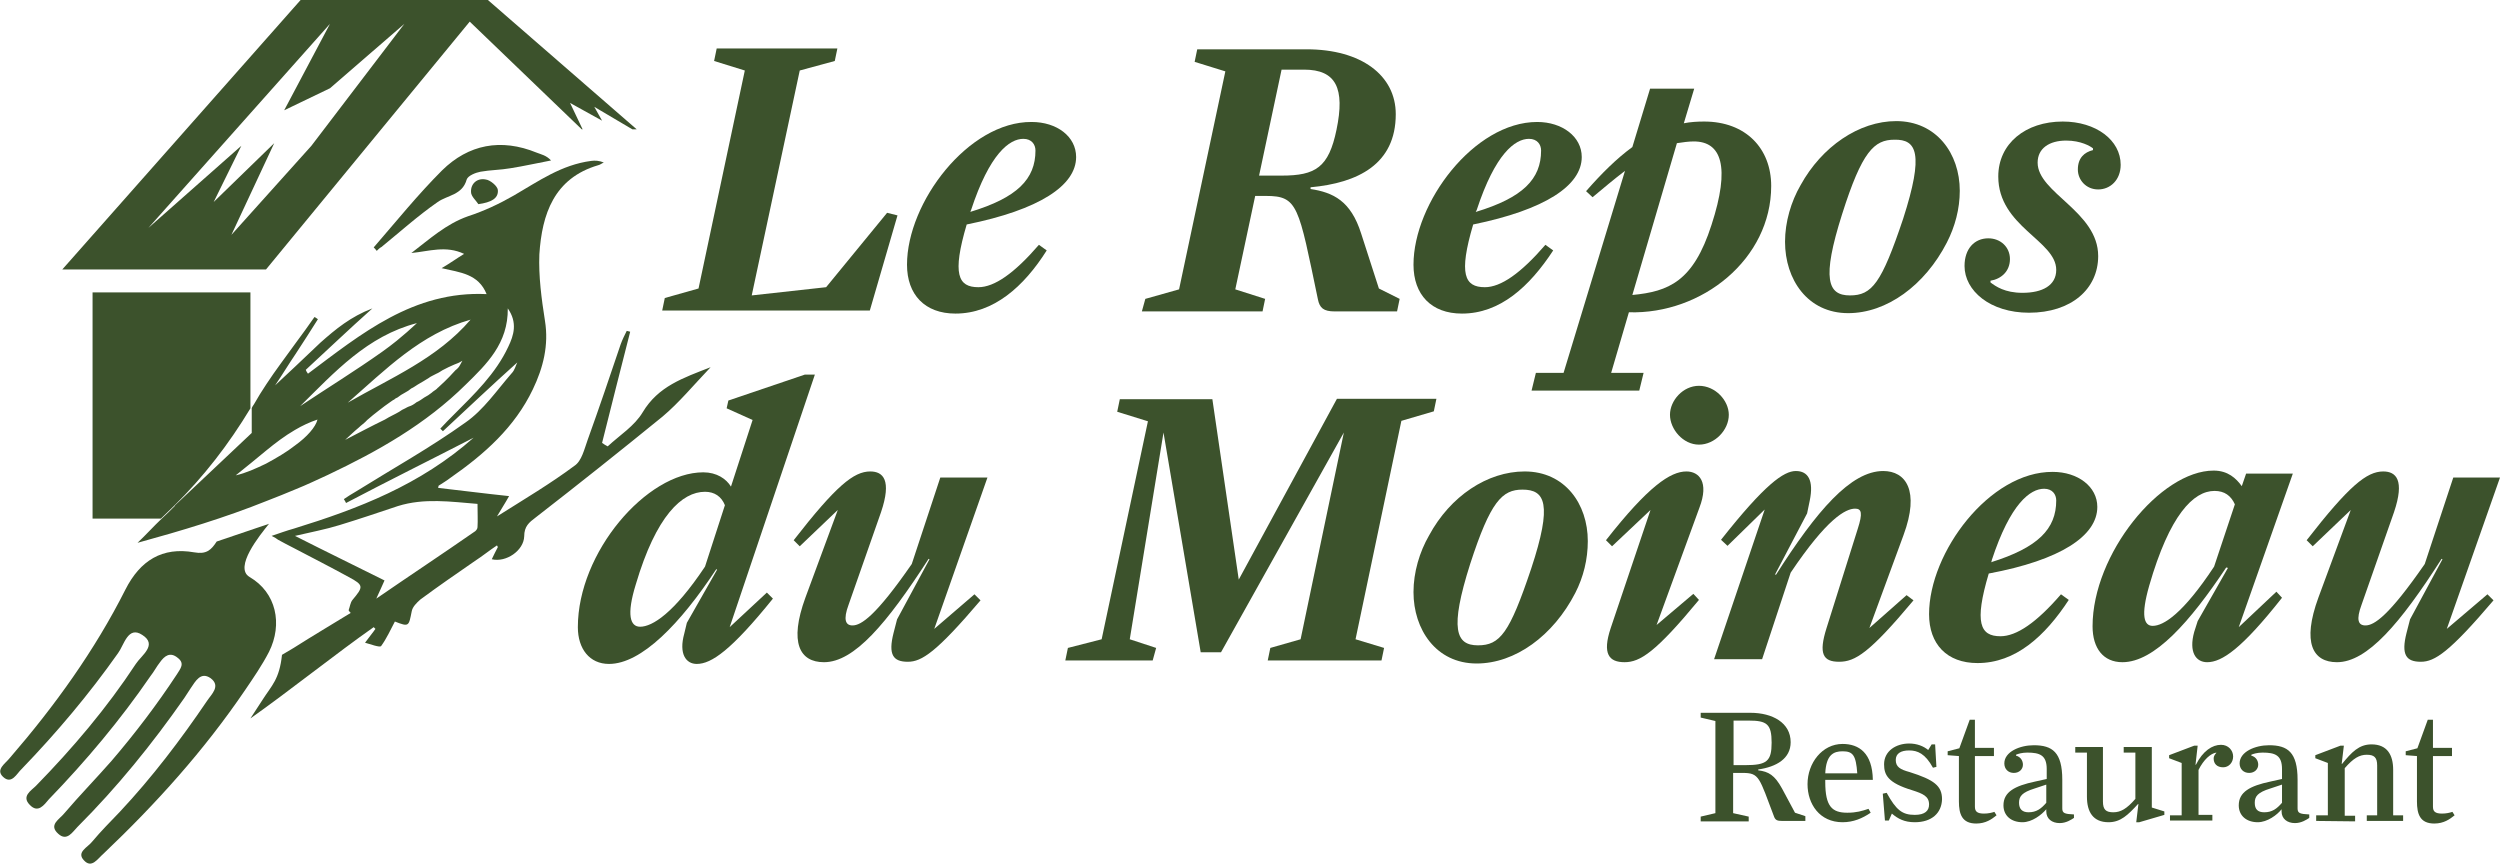
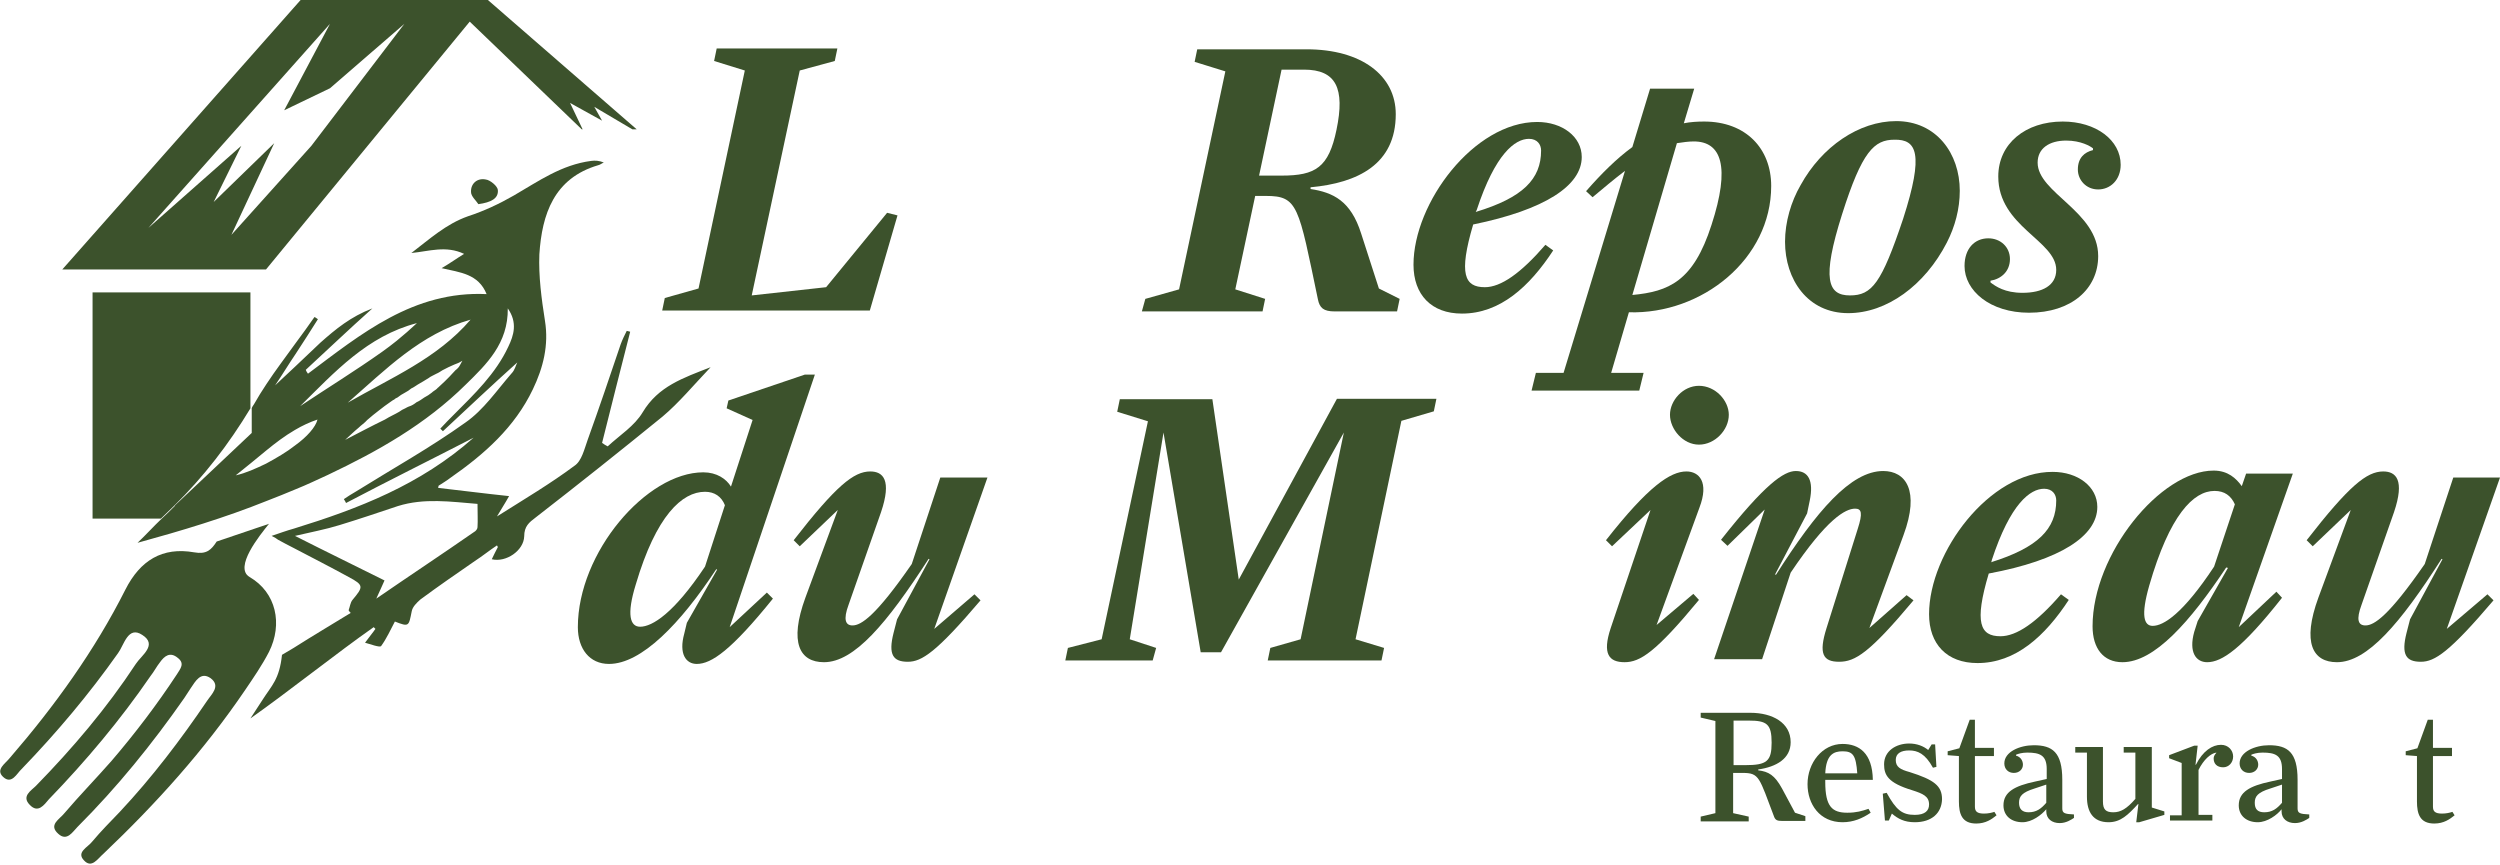
<svg xmlns="http://www.w3.org/2000/svg" version="1.1" id="a" x="0px" y="0px" viewBox="0 0 578 200" style="enable-background:new 0 0 578 200;" xml:space="preserve">
  <style type="text/css">
	.st0{fill:#3C522C;}
</style>
  <g id="b">
    <path class="st0" d="M50.1,125.2c-1.3,2-2.4,3-5.2,2.5c-7.4-1.3-12.5,1.9-15.9,8.6c-7.1,14.1-16.4,27-26.7,38.9   c-1,1.3-3.4,2.7-1.6,4.4c2,1.9,3.2-0.8,4.3-1.8c8.1-8.4,15.6-17.3,22.3-26.8c1.4-1.9,2.3-6.4,5.6-4.2c3.6,2.3-0.2,4.7-1.5,6.7   c-6.7,10.2-14.6,19.5-23.1,28.2c-1.1,1.1-3.4,2.4-1.4,4.4c1.9,2,3.3,0,4.4-1.3c8.6-8.9,16.5-18.3,23.5-28.5c0.8-1,1.4-2.2,2.2-3.2   c1-1.4,2.3-2.5,4.1-1c1.7,1.3,0.6,2.5-0.2,3.8c-4.6,7-9.7,13.7-15.1,20c-3.6,4.1-7.4,8-10.9,12.1c-1.1,1.4-3.8,2.7-1.4,4.8   c2,1.8,3.3-0.5,4.4-1.6c9.2-9.2,17.3-19.2,24.7-29.8c0.5-0.8,1-1.5,1.5-2.3c1.1-1.6,2.3-3.9,4.6-2.3c2.4,1.8,0.2,3.7-0.8,5.2   c-6.1,9-12.7,17.7-20.2,25.7c-2.2,2.3-4.3,4.4-6.4,6.9c-1,1.3-3.7,2.4-1.9,4.3c1.8,2,3.2-0.4,4.5-1.5   c12.2-11.6,23.3-23.9,32.8-37.9c1.9-2.8,3.9-5.7,5.5-8.8c3.2-6.4,1.7-13.7-4.5-17.3c-3.7-2.2,2.4-9.7,4.5-12.3L50.1,125.2   L50.1,125.2z" />
  </g>
  <path class="st0" d="M205.1,49.2l-14.1,17.2l-17.2,1.9l11.1-52l8.1-2.2l0.6-2.9h-27.9l-0.6,2.9l7.1,2.2l-10.7,50.4l-7.8,2.2  l-0.6,2.9h48l6.4-22L205.1,49.2L205.1,49.2z" />
-   <path class="st0" d="M248.8,36.3c0-4.7-4.4-8.1-10.3-8.1c-14.6-0.1-28.8,18.6-28.8,33c0,6.9,4.1,11.3,11.2,11.3  c8.8,0,15.8-6.2,21.1-14.6l-1.8-1.3c-5.7,6.6-10.3,9.8-14,9.8c-4.7,0-6.1-3-2.7-14.5C240.3,48.5,248.8,42.9,248.8,36.3L248.8,36.3z   M224.5,48.6c4.3-13.1,8.9-16.5,12.1-16.5c1.9,0,2.8,1.3,2.8,2.7c0,6.6-4.2,10.9-15.1,14.2C224.4,49,224.4,48.7,224.5,48.6z" />
  <path class="st0" d="M318.8,66.7l-4.1-12.7c-2.4-7.6-6.5-9.5-11.7-10.3v-0.4c10.9-1,19.7-5.3,19.7-16.9c0-9-8-15-20.6-15h-25.3  l-0.6,2.9l7.1,2.2l-10.7,50.4l-7.8,2.2l-0.8,2.9h27.9l0.6-2.9l-6.9-2.2l4.6-21.6h2.5c7.4,0,7.5,2.3,12,23.9c0.4,2,1.3,2.8,3.9,2.8  H323l0.6-2.9L318.8,66.7L318.8,66.7z M296.3,40.6h-5.2l5.2-24.5h5.2c7.4,0,9.5,4.3,7.5,13.9C307.2,38.7,304.2,40.6,296.3,40.6  L296.3,40.6z" />
  <path class="st0" d="M365.7,36.3c0-4.7-4.5-8.1-10.3-8.1c-14.6,0-28.6,18.7-28.6,33c0,6.9,4.1,11.3,11.2,11.3  c8.8,0,15.6-6.2,21.1-14.6l-1.8-1.3c-5.7,6.6-10.3,9.8-14,9.8c-4.7,0-6.1-3-2.7-14.5C357.2,48.5,365.7,42.9,365.7,36.3L365.7,36.3z   M341.4,48.6c4.3-13.1,8.9-16.5,12.1-16.5c1.9,0,2.8,1.3,2.8,2.7c0,6.6-4.2,10.9-15.1,14.2C341.2,49,341.3,48.7,341.4,48.6  L341.4,48.6z" />
  <path class="st0" d="M409.5,43c0-8.7-5.9-14.9-15.5-14.9c-1.6,0-3.2,0.1-4.7,0.4l2.4-8h-10.2L377.4,34c-3.7,2.7-7.2,6.2-10.7,10.2  l1.5,1.4c2.4-2,5-4.2,7.5-6.1l-14.2,46.7h-6.4l-1,4.1H379l1-4.1h-7.5l4.1-14C393.5,72.7,409.5,59.9,409.5,43L409.5,43z M387.7,33.1  c1.3-0.2,2.7-0.4,3.9-0.4c6.4,0,8.5,5.8,4.1,19.3c-4.2,13.1-9.9,15.4-18.3,16.2L387.7,33.1L387.7,33.1z" />
  <path class="st0" d="M438.4,28c-8.6,0-17.2,5.9-22.1,14.8c-2.2,3.8-3.6,8.5-3.6,13.1c0,8.7,5.2,16.5,14.6,16.5  c8.9,0,17.7-6.4,22.8-16.3c1.9-3.7,3-7.8,3-12C453.1,35.5,447.7,28,438.4,28L438.4,28z M440,50.6c-5,14.9-7.2,17.7-12.3,17.7  s-6.6-3.7-1.8-18.8c4.6-14.5,7.4-17.2,12.1-17.2C443.1,32.2,444.9,35.4,440,50.6L440,50.6z" />
  <path class="st0" d="M480.4,39.2c0,2.4,1.9,4.6,4.7,4.6s5.2-2.2,5.2-5.7c0-5.7-5.7-10-13.4-10c-8.6,0-14.9,5.1-14.9,12.7  c0,11.6,13.4,14.8,13.4,21.6c0,3.6-3.2,5.3-7.8,5.3c-4.1,0-6.2-1.5-7.4-2.4v-0.4c2.5-0.4,4.5-2.2,4.5-5s-2.2-4.8-5-4.8  c-3.2,0-5.5,2.4-5.5,6.4c0,5.7,5.9,10.8,14.9,10.8c9.8,0,16-5.5,16-13.1c0-10.3-14-14.6-14-21.6c0-3.3,2.7-5.1,6.6-5.1  c3.4,0,5.6,1.3,6.2,1.8v0.4C481.9,35.2,480.4,36.5,480.4,39.2L480.4,39.2z" />
  <path class="st0" d="M168.7,145l19.7-58.4h-2.3l-17.7,6l-0.4,1.8l6,2.7l-5,15.4c-1.1-1.8-3.3-3.3-6.4-3.3c-13.1,0-29,18.5-29,35.8  c0,5,2.7,8.5,7.2,8.5c7.5,0,16.5-9.3,24.8-21.9l0.2,0.1l-7,12.3l-0.6,2.5c-1.3,4.7,0.4,7,2.9,7c3.4,0,8-3.2,17.6-15.1l-1.4-1.4  L168.7,145L168.7,145z M163,131c-7.2,10.8-12.2,13.9-15,13.9c-2.3,0-3.2-2.7-1-9.8c4.7-15.9,10.7-21.4,16-21.4  c2.2,0,3.8,1.1,4.6,3.1L163,131z" />
  <path class="st0" d="M216,145.4l12.3-35h-10.9l-6.6,20c-8.3,12-11.7,14.2-13.7,14.2c-1.6,0-2.2-1.3-0.9-4.8l7.5-21.4  c2.5-7.4,0.5-9.4-2.5-9.4c-3.8,0-7.9,3.3-17.7,15.9l1.4,1.4l8.8-8.4l-7.5,20.3c-3.8,10.4-1.3,14.9,4.3,14.9c7,0,14.5-8.9,24.2-23.9  l0.2,0.1l-7.5,13.9l-0.8,3.1c-1.3,5.1-0.1,6.7,3.3,6.7c3.2,0,6.6-2.2,16.8-14.2l-1.4-1.4L216,145.4L216,145.4z" />
  <path class="st0" d="M309.1,92.2L286.4,134l-6.1-41.7h-21.4l-0.6,2.9l7.1,2.2l-10.7,50.4l-7.8,2l-0.6,2.9h20.2l0.8-2.9l-6.1-2  l7.8-47.8l8.6,50.8h4.7l28.4-50.8l-10,47.8l-7,2l-0.6,2.9h26.3l0.6-2.9l-6.6-2L324,97.3l7.5-2.2l0.6-2.9H309.1L309.1,92.2z" />
-   <path class="st0" d="M352.5,109c-8.6,0-17.2,5.7-22.1,14.8c-2.2,3.8-3.6,8.5-3.6,13.1c0,8.6,5.2,16.5,14.6,16.5  c8.9,0,17.7-6.4,22.8-16.3c1.9-3.7,2.9-7.8,2.9-12C367.1,116.5,361.8,109,352.5,109L352.5,109z M354,131.5  c-5,14.9-7.2,17.7-12.3,17.7s-6.6-3.7-1.8-18.8c4.7-14.5,7.4-17.2,12.1-17.2C357.2,113.2,359,116.4,354,131.5L354,131.5z" />
  <path class="st0" d="M392.8,89.2c-3.7,0-6.7,3.4-6.7,6.7s3,6.9,6.7,6.9s6.9-3.4,6.9-6.9C399.7,92.6,396.6,89.2,392.8,89.2z   M389.9,109c-3.7,0-8.8,3.4-18.6,15.9l1.4,1.4l8.9-8.4l-9.2,27.3c-2,6-0.4,7.9,3.2,7.9s7.2-2.3,17.2-14.4l-1.3-1.4l-8.5,7.2  l9.9-27.1C395.2,111.4,392.8,109,389.9,109L389.9,109z" />
  <path class="st0" d="M440.8,137.6l-8.6,7.6l7.9-21.5c3.8-10.3,0.5-14.8-4.7-14.8c-7.5,0-15.4,9.2-24.8,24l-0.2-0.1l7.4-14.1l0.6-2.9  c1-4.8-0.4-6.9-3.2-6.9s-7.2,3.1-17.3,15.9l1.5,1.4l8.6-8.4l-11.7,34.6h11.1l6.6-20c8.4-12.5,12.7-14.8,14.9-14.8  c1.5,0,1.8,1,0.6,4.7l-7.2,22.9c-1.9,6-0.8,7.8,2.9,7.8s7-2,17.2-14.2L440.8,137.6L440.8,137.6z" />
  <path class="st0" d="M484.9,117.2c0-4.7-4.5-8.1-10.3-8.1C460,109,446,127.7,446,142c0,6.9,4.1,11.3,11.2,11.3  c8.8,0,15.6-6.2,21.1-14.6l-1.8-1.3c-5.7,6.6-10.3,9.7-14,9.7c-4.7,0-6.1-3.1-2.7-14.5C476.4,129.5,484.9,123.9,484.9,117.2  L484.9,117.2z M460.5,129.5c4.3-13.1,8.9-16.5,12.1-16.5c1.9,0,2.8,1.3,2.8,2.7c0,6.6-4.2,10.9-15.1,14.3  C460.4,129.9,460.5,129.8,460.5,129.5L460.5,129.5z" />
  <path class="st0" d="M517.6,145l12.5-35.5h-10.8l-1,2.9c-1.3-1.8-3.2-3.6-6.5-3.6c-12.3,0-28,19.3-28,36c0,5.1,2.5,8.3,6.9,8.3  c7.4,0,15.6-9.3,24-21.9l0.4,0.1l-7,12.3l-0.8,2.5c-1.3,4.7,0.4,7,3,7c3.4,0,8-3.1,17.3-14.9l-1.3-1.4L517.6,145L517.6,145z   M511.9,131c-7.2,10.9-11.7,13.7-14.2,13.7c-2,0-2.8-2.3-0.8-9.3c4.7-16.3,10.2-21.9,15.1-21.9c2.3,0,3.8,1.1,4.7,3.1L511.9,131  L511.9,131z" />
  <path class="st0" d="M565.7,145.4l12.3-35h-10.8l-6.6,20c-8.3,12-11.7,14.2-13.7,14.2c-1.7,0-2.2-1.3-0.9-4.8l7.5-21.4  c2.5-7.4,0.5-9.4-2.5-9.4c-3.8,0-7.9,3.3-17.7,15.9l1.4,1.4l8.8-8.4l-7.5,20.3c-3.8,10.4-1.3,14.9,4.3,14.9c7,0,14.6-8.9,24.2-23.9  l0.2,0.1l-7.5,13.9l-0.8,3.1c-1.3,5.1-0.1,6.7,3.3,6.7c3.2,0,6.6-2.2,16.8-14.2l-1.4-1.4L565.7,145.4L565.7,145.4z" />
  <path class="st0" d="M412,189.8c-1.1,0-1.5-0.2-1.8-0.9c-3.5-9.2-3.4-10.2-7.3-10.2h-2.2v9.3l3.6,0.8v1.1h-11.1v-1.1l3.4-0.8v-21.3  l-3.4-0.8v-1.1h11.5c5.1,0,9.3,2.3,9.3,6.8c0,3.8-3.3,5.7-7.5,6.3v0.2c2.4,0.3,3.8,1.1,5.5,4.2l3,5.6l2.4,0.8v1.1L412,189.8  L412,189.8z M400.8,166.6v10.3h2.7c5,0,6.1-0.9,6.1-5.2s-1.1-5.1-5.3-5.1H400.8z" />
  <path class="st0" d="M426,190.1c-5.3,0-8.1-4.2-8.1-8.8c0-4.9,3.4-9.3,8.1-9.3c3.8,0,6.9,2.1,7,8.3H422v0.5c0,5.7,1.6,7.1,5.1,7.1  c2.1,0,3.4-0.4,4.9-0.9l0.5,0.9C430.6,189.2,428.5,190.1,426,190.1z M426,173.7c-2.1,0-3.8,0.8-4,5.1h7.4  C429.1,174.6,428.4,173.7,426,173.7z" />
  <path class="st0" d="M442.7,190.1c-2.4,0-3.9-0.8-5.3-2l-0.7,1.6h-0.9l-0.5-6.2l0.9-0.2c2.2,4,3.6,5.1,6.5,5.1c2.4,0,3.3-1,3.3-2.4  c0-1.9-1.4-2.5-3.9-3.3c-5.6-1.7-6.5-3.5-6.5-6c0-3.1,2.8-4.8,5.8-4.8c1.8,0,3.3,0.6,4.4,1.5l0.8-1.3h0.8l0.3,5.2l-0.8,0.2  c-1.8-3.3-3.6-4-5.5-4s-3.1,0.7-3.1,2.2c0,1.6,1,2.2,3.2,2.8c5.7,1.8,7.5,3.2,7.5,6.3C448.9,188,446.6,190.1,442.7,190.1  L442.7,190.1z" />
  <path class="st0" d="M450.3,174.6v-0.9l2.7-0.7l2.4-6.6h1.2v6.5h4.4v1.9h-4.4v11.7c0,1.1,0.5,1.6,2.1,1.6c1,0,1.8-0.2,2.4-0.4  l0.5,0.8c-1.1,0.9-2.5,1.9-4.7,1.9c-3.3,0-4-2.2-4-5.1v-10.5L450.3,174.6L450.3,174.6z" />
  <path class="st0" d="M467.6,190.1c-2.6,0-4.4-1.5-4.4-3.9c0-3.1,2.6-4.5,7.3-5.5l2.7-0.6v-2.3c0-3.2-1.6-3.8-4.5-3.8  c-1.2,0-2.2,0.3-2.6,0.5v0.2c1.1,0.3,1.6,1.2,1.6,2.1c0,1-0.8,1.9-2.1,1.9c-1.3,0-2.2-0.9-2.2-2.2c0-2.7,3.6-4.2,6.8-4.2  c4.3,0,6.6,1.6,6.6,8v6.6c0,1.1,0.5,1.3,2.7,1.4v0.8c-0.6,0.4-1.8,1.2-3.3,1.2c-1.8,0-3.1-1-3.1-2.7v-0.5  C472,188.4,469.8,190.1,467.6,190.1L467.6,190.1z M469,187.8c1.8,0,2.9-0.8,4.1-2.2v-4.2l-2.7,0.9c-2.9,0.9-3.6,1.8-3.6,3.3  S467.6,187.8,469,187.8z" />
  <path class="st0" d="M487.5,190.1c-3.6,0-5-2.4-5-5.9V174h-2.7v-1.3h6.4v12.6c0,1.9,0.7,2.5,2.4,2.5s3.1-0.8,5.1-3.1V174h-2.7v-1.3  h6.5v14l2.9,0.9v0.8l-5.8,1.7h-0.7l0.5-4.2h-0.1C492,188.4,490.3,190.1,487.5,190.1L487.5,190.1z" />
  <path class="st0" d="M501.7,189.8v-1.3h2.7v-12.1l-2.9-1.1v-0.7l5.8-2.2h0.8l-0.5,4.4h0.1c1.6-3.2,3.8-4.6,5.8-4.6  c1.7,0,2.8,1.3,2.8,2.7s-1,2.5-2.3,2.5c-1.5,0-2.2-0.9-2.2-2c0-0.7,0.4-1.1,0.6-1.3v-0.1c-1.3,0.2-2.9,1.6-4.1,4v10.4h3.2v1.3H501.7  L501.7,189.8z" />
  <path class="st0" d="M522,190.1c-2.6,0-4.4-1.5-4.4-3.9c0-3.1,2.6-4.5,7.3-5.5l2.7-0.6v-2.3c0-3.2-1.6-3.8-4.5-3.8  c-1.2,0-2.2,0.3-2.6,0.5v0.2c1.1,0.3,1.6,1.2,1.6,2.1c0,1-0.8,1.9-2.1,1.9c-1.3,0-2.2-0.9-2.2-2.2c0-2.7,3.6-4.2,6.8-4.2  c4.3,0,6.6,1.6,6.6,8v6.6c0,1.1,0.5,1.3,2.7,1.4v0.8c-0.6,0.4-1.8,1.2-3.3,1.2c-1.8,0-3.1-1-3.1-2.7v-0.5  C526.5,188.4,524.2,190.1,522,190.1L522,190.1z M523.5,187.8c1.8,0,2.9-0.8,4.1-2.2v-4.2l-2.7,0.9c-2.9,0.9-3.6,1.8-3.6,3.3  S522,187.8,523.5,187.8z" />
-   <path class="st0" d="M535.5,189.8v-1.3h2.7v-12.1l-2.9-1.1v-0.7l5.8-2.2h0.8l-0.5,4.2h0.1c2.2-2.7,3.9-4.5,6.8-4.5  c3.6,0,5,2.4,5,5.9v10.5h2.3v1.3h-8.4v-1.3h2.4V177c0-1.9-0.7-2.5-2.4-2.5s-3.1,0.8-5.1,3.1v11h2.4v1.3L535.5,189.8L535.5,189.8z" />
  <path class="st0" d="M556.2,174.6v-0.9l2.7-0.7l2.4-6.6h1.2v6.5h4.4v1.9h-4.4v11.7c0,1.1,0.5,1.6,2.1,1.6c1,0,1.8-0.2,2.4-0.4  l0.5,0.8c-1.1,0.9-2.5,1.9-4.7,1.9c-3.3,0-4-2.2-4-5.1v-10.5L556.2,174.6L556.2,174.6z" />
  <g id="c">
    <path class="st0" d="M148.6,95.3c-1.9,3.2-5.3,5.3-8.1,7.9c-0.4-0.2-0.9-0.5-1.3-0.8c2.2-8.7,4.3-17.2,6.5-25.7   c-0.2-0.1-0.5-0.1-0.8-0.2c-0.5,1-1,2-1.4,3.1c-2.5,7.4-5,14.8-7.6,22c-0.8,2.2-1.4,5-3.1,6.1c-5.5,4.1-11.4,7.6-17.9,11.7   c1.1-1.9,1.8-2.9,2.8-4.7c-5.7-0.6-11.1-1.3-16.4-1.9c0.1-0.4,0.1-0.5,0.1-0.5c0.9-0.6,1.8-1.1,2.7-1.8   c7.9-5.5,14.9-11.7,19.1-20.5c2.4-5,3.7-10.2,2.8-15.8c-0.8-5.1-1.5-10.3-1.3-15.4c0.6-9.3,3.4-17.6,13.6-20.6   c0.5-0.1,0.9-0.5,1.3-0.6c-1.1-0.5-2-0.5-2.9-0.4c-6.9,0.9-12.2,4.7-17.9,8c-3.3,1.9-6.9,3.6-10.6,4.8c-5.1,1.8-8.9,5.3-13.1,8.5   c4.1-0.4,8-1.8,12.2,0.2c-1.8,1.1-3.3,2.2-5.2,3.3c4.3,1,8.5,1.3,10.4,6c-16.9-0.8-29,9.2-41.3,18.4c-0.1-0.2-0.4-0.5-0.5-0.9   c5-4.6,9.9-9.3,15.4-14.2c-5,1.9-8.5,4.8-12,7.9c-1.9,1.8-3.8,3.6-5.8,5.5c-1.5,1.4-3.1,2.9-4.7,4.4c1.7-2.5,3.2-5,4.7-7.2   c1.8-2.8,3.6-5.5,5.2-8.1c-0.2-0.1-0.5-0.4-0.8-0.5c-1.4,2-2.9,4.1-4.4,6.1c-2.3,3.2-4.6,6.2-6.7,9.4c-1,1.5-2,3.1-2.9,4.7   c-0.1,0.2-0.4,0.5-0.5,0.9v5.7l-17.7,16.7l-0.1,0.2c-1,1-2,2-3,2.9c-1.9,1.8-3.7,3.8-5.6,5.6c10.2-2.8,20.2-5.8,29.9-9.7   c2.3-0.9,4.6-1.8,6.7-2.7c2.5-1,5-2.2,7.4-3.3c11.6-5.5,22.6-11.7,31.9-20.9c4.8-4.7,9.8-9.5,9.7-17.6c2.3,3.3,1.4,6.2,0.1,8.9   c-2.9,6.2-7.8,10.9-12.6,15.7c-1,1-2,2-3.1,3.2l0.6,0.6c5.7-5.3,11.4-10.7,17.2-15.9c-0.4,0.8-0.6,1.8-1.3,2.5   c-3.4,3.9-6.5,8.5-10.7,11.4c-8.1,5.8-16.9,10.7-25.4,16c-0.9,0.5-1.8,1.1-2.7,1.7c0.1,0.2,0.4,0.6,0.5,0.9   c9.5-5,19.2-9.8,29.5-15.1c-12.3,10.9-26.6,16.4-41.5,21c-1.8,0.5-3.4,1.1-5.2,1.7c0.8,0.4,1.1,0.6,1.5,0.9   c1.1,0.6,2.4,1.3,3.6,1.9c4.2,2.2,8.5,4.4,12.7,6.7c3.6,1.9,3.4,2.3,0.9,5.3c-0.5,0.6-0.6,1.6-0.9,2.4c0.1,0.1,0.2,0.4,0.5,0.6   c-4.4,2.7-8.8,5.3-13.2,8.1l-2.7,1.6c-0.6,5.7-2.4,7.1-4.5,10.4c-0.9,1.4-1.9,2.9-2.8,4.3c8.8-6.2,20.2-15.3,28.5-21.1l0.4,0.4   c-0.6,0.9-1.4,1.8-2.4,3.2c1.4,0.4,3.3,1.1,3.7,0.8c1.3-1.8,2.2-3.8,3.2-5.7c3.3,1.3,3.2,1.1,3.9-2.4c0.2-1,1.1-1.9,2-2.7   c4.2-3.1,8.4-6,12.6-8.9c1.7-1.1,3.3-2.4,5.1-3.6c0.1,0.1,0.1,0.2,0.2,0.4c-0.5,0.9-0.9,1.8-1.4,2.8c3.3,0.8,7.4-2,7.5-5.3   c0-2.3,1.1-3.2,2.7-4.4c9.8-7.6,19.6-15.4,29.3-23.3c3.8-3.2,7.1-7.2,11.1-11.4C157.9,87.4,152.2,89.3,148.6,95.3L148.6,95.3z    M68.2,103c-1.9,1.5-4.3,2.9-6.7,4.2c-2.3,1.1-4.7,2.2-7,2.7c2.4-1.9,4.7-3.8,7-5.7c2.2-1.8,4.3-3.4,6.7-4.8c1.7-1,3.4-1.8,5.2-2.4   C73,98.7,71,101,68.2,103L68.2,103z M69.4,93.9c8-7.9,15.5-16.2,27-19.2c-1.5,1.4-3.1,2.8-4.7,4.1c-1.1,0.9-2.2,1.7-3.3,2.5   C82.2,85.7,75.7,89.7,69.4,93.9L69.4,93.9z M106.3,84.5c-0.2,0.4-0.6,0.8-1,1.1c-0.5,0.5-0.9,1-1.4,1.5l-1.1,1.1   c-0.5,0.5-1,0.9-1.5,1.4c-0.1,0.1-0.2,0.1-0.2,0.2c-0.4,0.4-0.9,0.6-1.3,1c-0.5,0.4-1.1,0.8-1.7,1.1c-0.6,0.4-1.1,0.8-1.8,1.1   c-0.5,0.4-1.1,0.8-1.8,1c-0.2,0.1-0.5,0.2-0.8,0.4c-0.5,0.2-1,0.5-1.4,0.8c-1,0.6-2.2,1.1-3.3,1.8c-3.1,1.5-6.1,3.1-9.2,4.7   c1-0.9,2-1.9,3.1-2.8c0.6-0.6,1.4-1.1,2-1.8c0.9-0.8,1.8-1.5,2.7-2.2s1.8-1.4,2.7-2c0.2-0.1,0.5-0.4,0.8-0.5   c0.2-0.2,0.5-0.4,0.8-0.5c0.5-0.4,1.1-0.8,1.7-1.1s1-0.6,1.5-1c0.5-0.2,1-0.6,1.5-0.9c0.9-0.5,1.7-1,2.5-1.5c0.5-0.4,1.1-0.6,1.8-1   c0.5-0.2,0.9-0.5,1.4-0.8c0.9-0.5,1.8-0.9,2.7-1.3c0.6-0.2,1.3-0.5,1.9-0.9l0,0C106.7,83.8,106.5,84.1,106.3,84.5L106.3,84.5z    M80.4,93.1c8.7-7.6,16.8-15.9,28.4-19.2C101.1,82.9,90.3,87.4,80.4,93.1z M110.4,121.9c0,0.4-0.4,0.9-0.8,1.1   c-7.2,5-14.6,9.9-22.6,15.4c0.8-1.8,1.3-2.8,1.9-4.2c-6.6-3.3-13.4-6.6-20.7-10.3c3.8-0.9,7.1-1.5,10.3-2.5c4.6-1.4,9-2.9,13.5-4.4   c6.1-1.9,12.2-1,18.4-0.5C110.4,118.7,110.5,120.3,110.4,121.9z" />
-     <path class="st0" d="M86.4,57.2c5.2-6,10.2-12.2,15.8-17.8c6.1-6,13.6-7.5,21.9-4.1c1,0.4,2.2,0.6,3.3,1.8   c-3.2,0.6-6.2,1.3-9.4,1.8c-2.3,0.4-4.7,0.4-6.9,0.8c-1.1,0.2-2.9,0.9-3.2,1.8c-1,3.6-4.4,3.6-6.7,5.2c-4.6,3.2-8.7,6.9-13,10.4   c-0.4,0.2-0.8,0.6-1.1,0.9C86.8,57.6,86.6,57.4,86.4,57.2z" />
    <path class="st0" d="M110.6,47.2c-0.5-0.8-1.7-1.8-1.7-2.8c-0.1-2,1.5-3.3,3.4-2.9c1,0.1,2.7,1.5,2.8,2.4   C115.3,45.9,113.5,46.8,110.6,47.2z" />
  </g>
  <path class="st0" d="M147.2,29.9L112.8,0H69.5L14.4,62.3h47.1L108.6,5l25.9,24.9h0.2l-2.9-6.1l7.4,4.1l-1.8-3.2l8.8,5.2L147.2,29.9  L147.2,29.9z M72,33.7L53.5,54.3l9.9-21.2l-14,13.6l6.4-13l-21.5,19l42-47.2l-10.6,20l10.6-5.1L93.5,5.5C93.5,5.5,72,33.7,72,33.7z" />
  <path class="st0" d="M57.9,67.6v26.8c-5,8.3-10.8,15.8-17.6,22.5l-0.1,0.1l-3,2.9H21.4V67.6L57.9,67.6L57.9,67.6z" />
</svg>